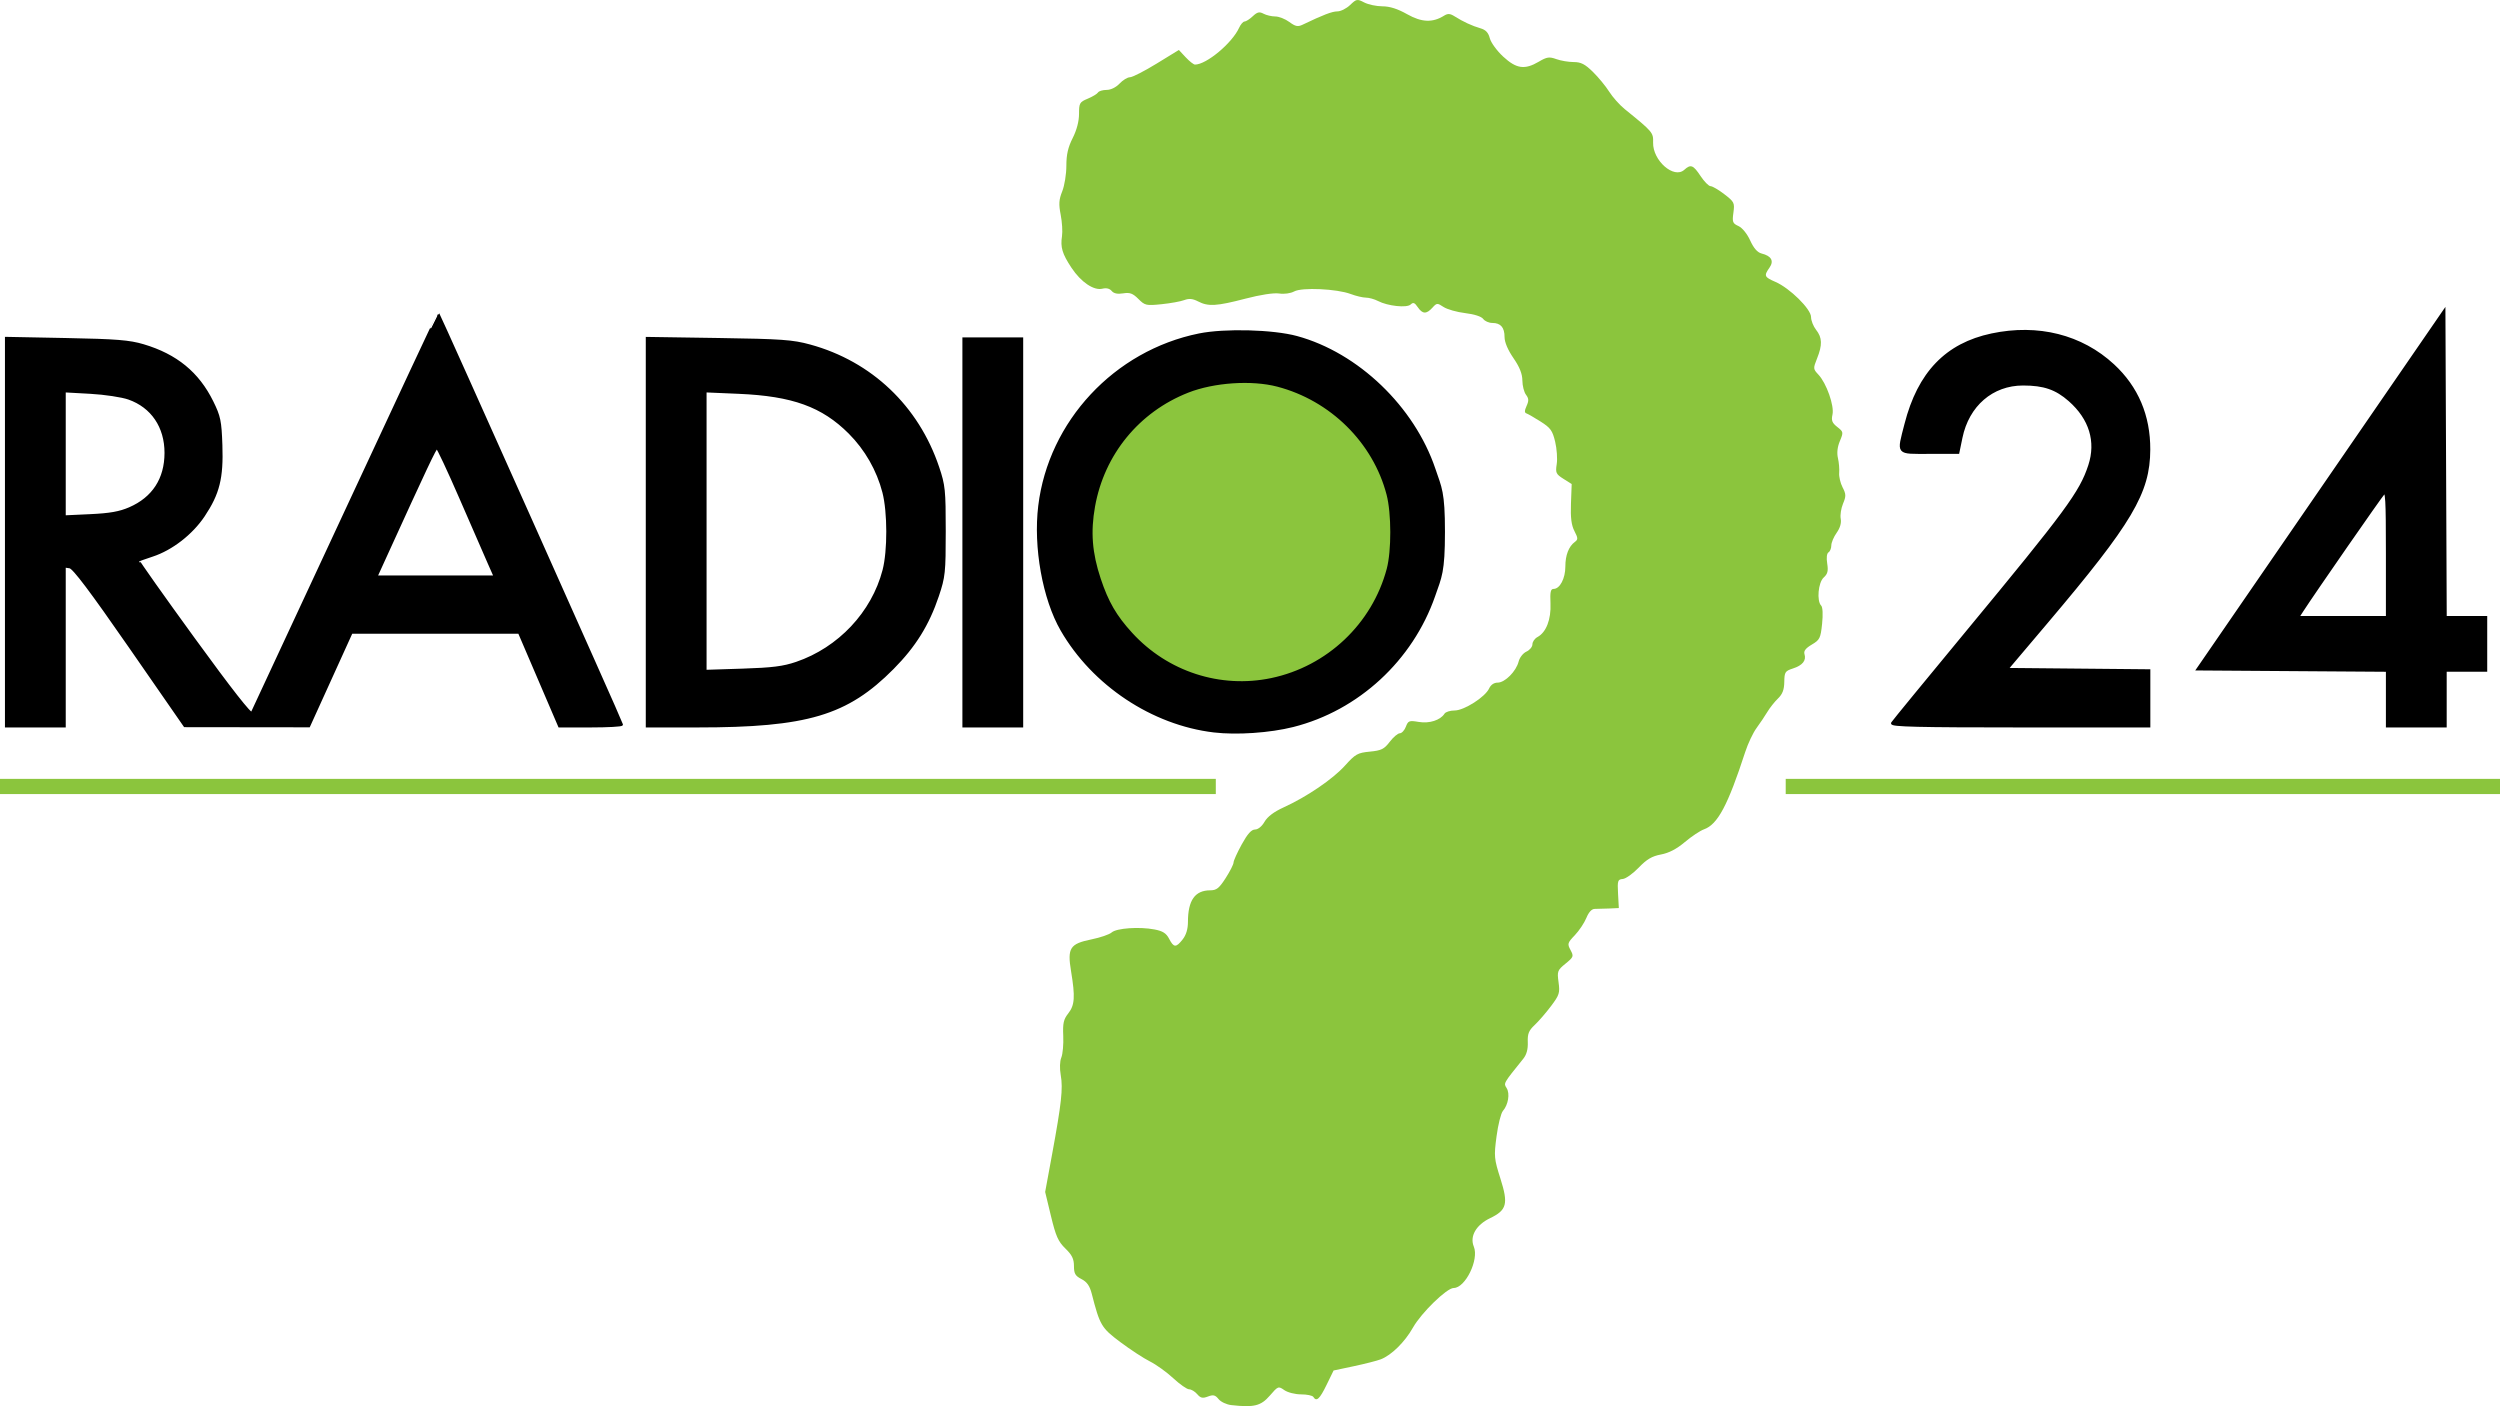
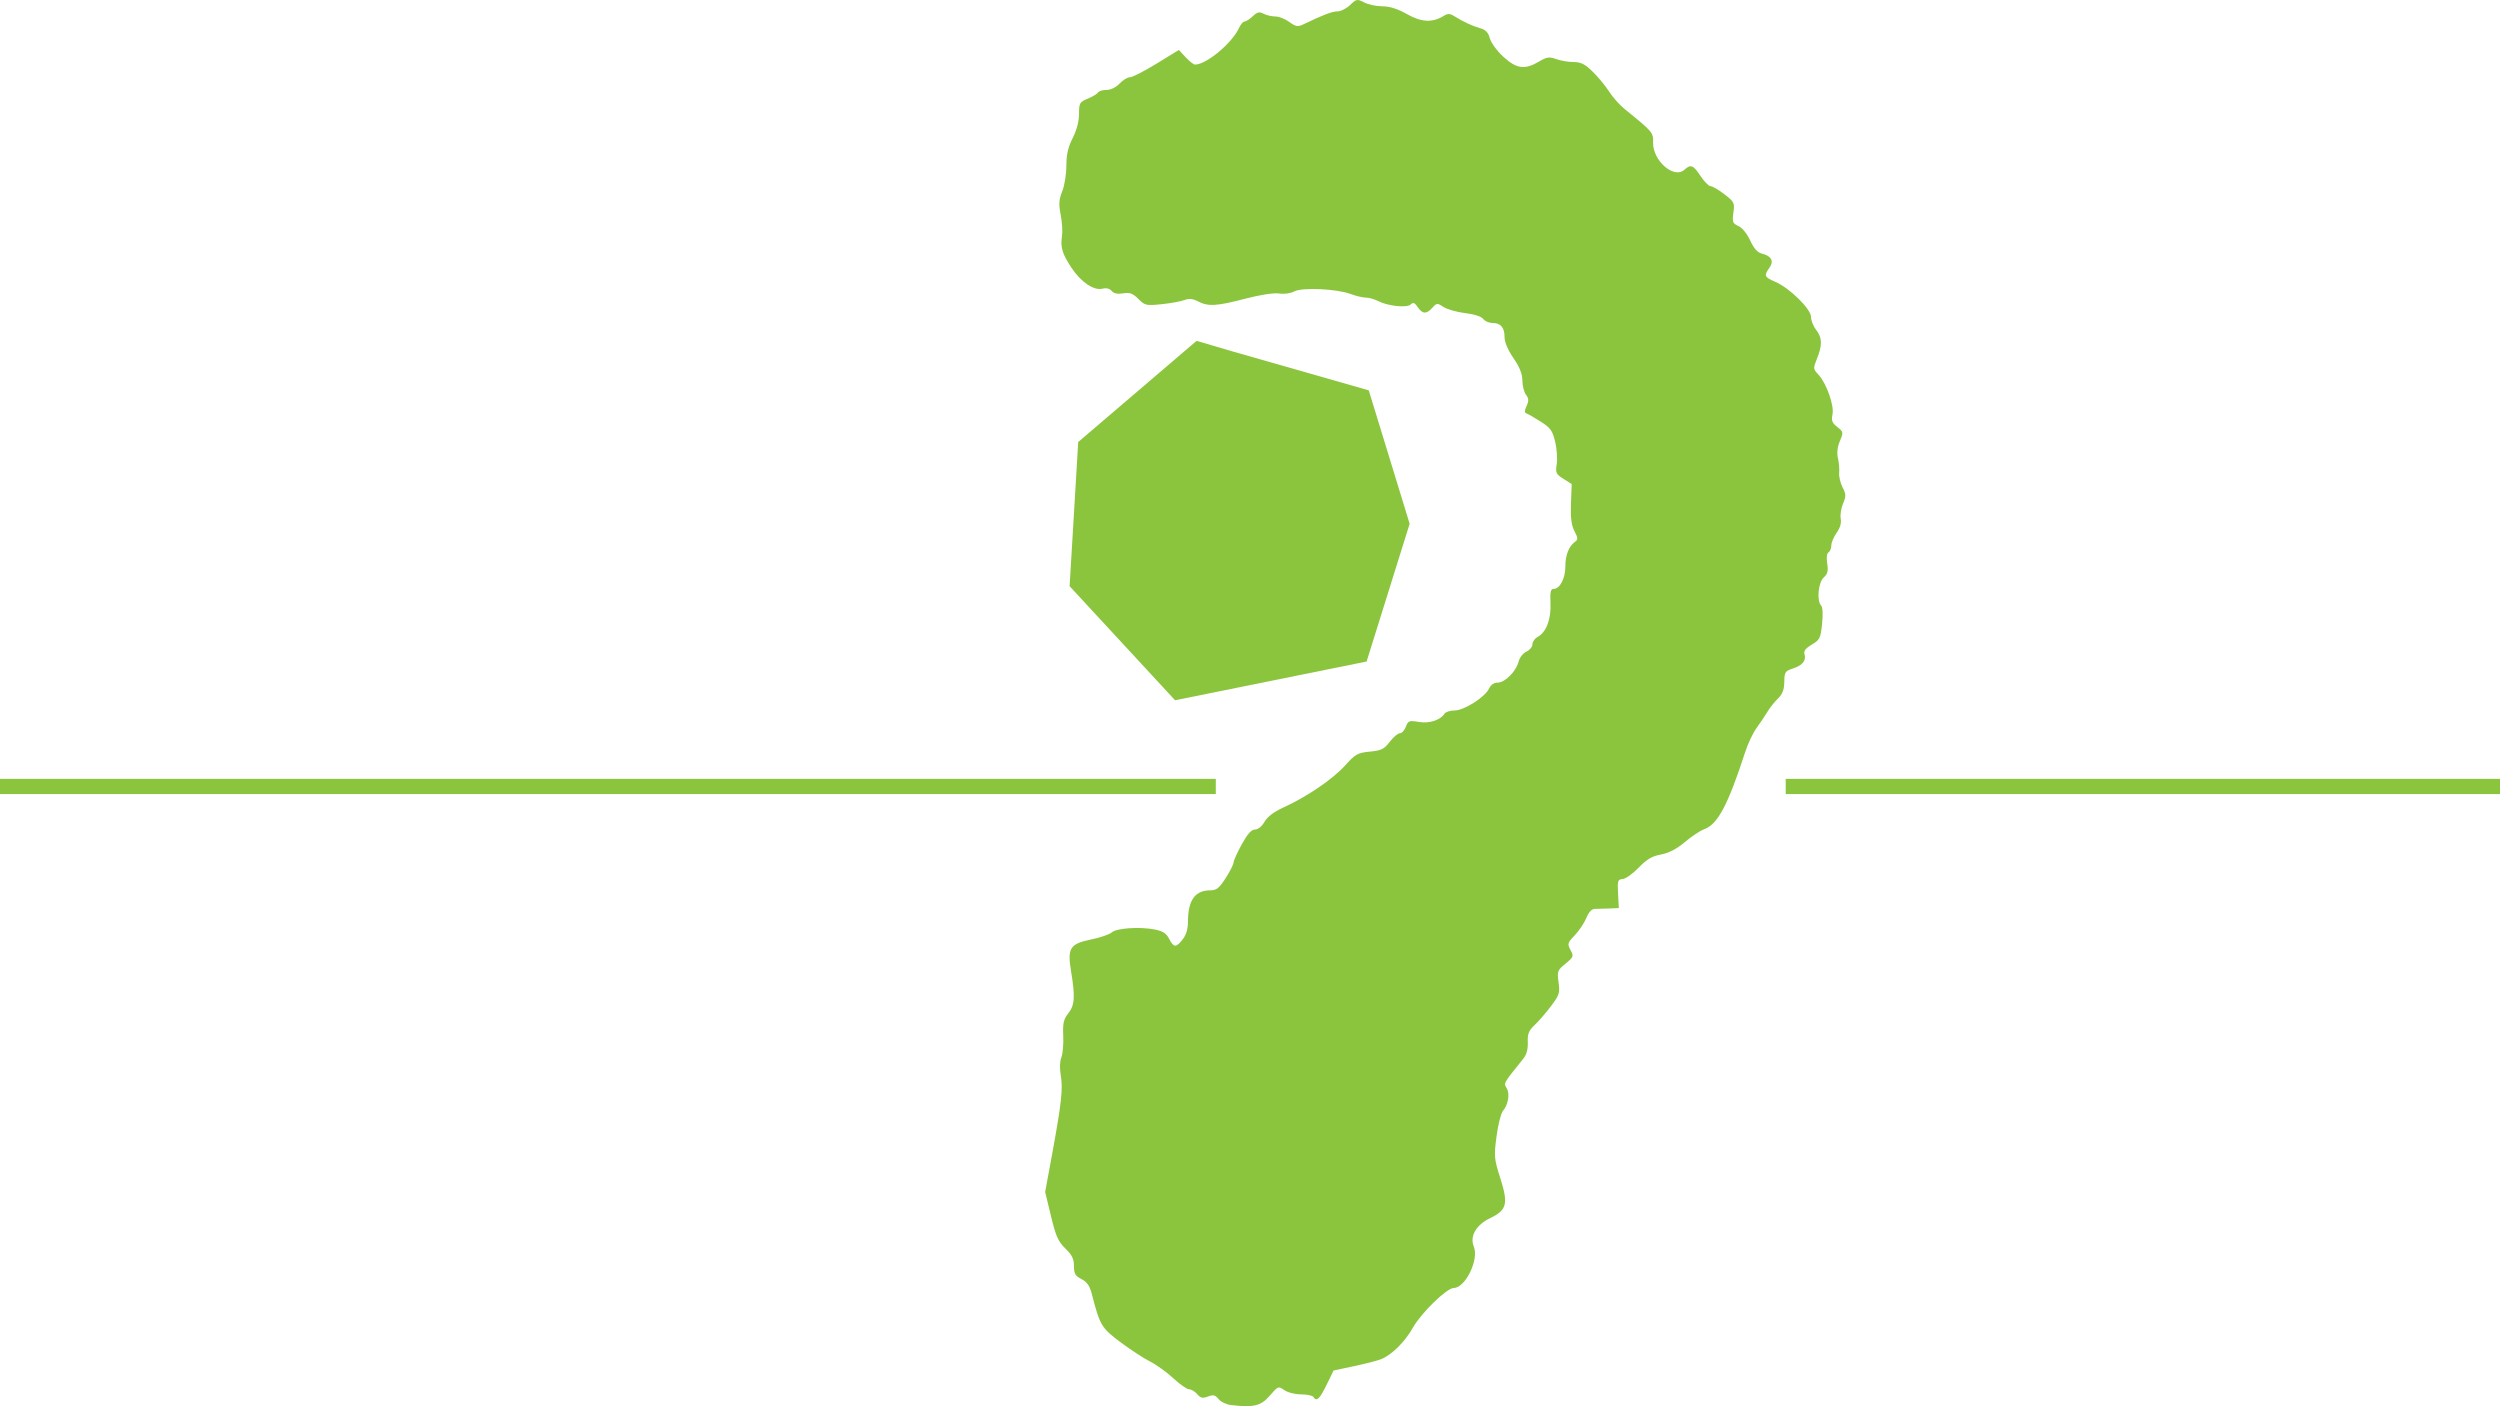
<svg xmlns="http://www.w3.org/2000/svg" version="1.0" width="987" height="555.15" id="svg2">
  <defs id="defs5" />
  <g transform="translate(-11, -1.501)" id="g2384">
    <path d="M 497.1,556.234 C 495.23,556.023 492.974,554.955 492.088,553.86 C 490.769,552.231 490.004,552.048 487.889,552.852 C 485.795,553.648 484.991,553.47 483.661,551.918 C 482.758,550.863 481.321,550 480.467,550 C 479.613,550 476.796,548.032 474.207,545.627 C 471.618,543.222 467.475,540.241 465,539.001 C 462.525,537.762 457.275,534.332 453.332,531.38 C 445.82,525.753 445.239,524.771 442.018,512.257 C 441.219,509.15 440.133,507.603 437.963,506.481 C 435.506,505.21 435,504.33 435,501.325 C 435,498.52 434.234,496.958 431.607,494.407 C 428.775,491.657 427.834,489.538 425.921,481.603 L 423.629,472.094 L 426.352,457.297 C 430.071,437.089 430.711,431.256 429.786,426 C 429.31,423.297 429.401,420.501 430.015,418.998 C 430.577,417.622 430.917,413.786 430.769,410.473 C 430.547,405.489 430.89,403.956 432.751,401.59 C 435.31,398.337 435.527,395.077 433.858,384.972 C 432.334,375.742 433.383,374.107 441.955,372.359 C 445.425,371.651 448.991,370.426 449.882,369.637 C 451.808,367.929 460.78,367.299 466.794,368.449 C 470.076,369.076 471.437,369.945 472.57,372.135 C 474.401,375.677 475.292,375.715 477.927,372.365 C 479.28,370.646 480,368.265 480,365.514 C 480,356.927 482.771,353 488.83,353 C 491.276,353 492.332,352.158 494.896,348.162 C 496.603,345.502 498,342.746 498,342.039 C 498,341.332 499.454,338.109 501.231,334.877 C 503.514,330.723 505.054,328.998 506.481,328.994 C 507.68,328.99 509.202,327.753 510.23,325.948 C 511.367,323.95 513.938,322.005 517.73,320.276 C 526.976,316.058 537.145,309.136 542.01,303.748 C 546.116,299.199 546.992,298.707 551.809,298.244 C 556.356,297.807 557.461,297.263 559.668,294.368 C 561.081,292.516 562.87,291 563.643,291 C 564.417,291 565.492,289.836 566.033,288.413 C 566.939,286.03 567.339,285.881 571.123,286.521 C 575.315,287.229 579.648,285.837 581.3,283.252 C 581.74,282.563 583.53,282 585.279,282 C 589.036,282 597.372,276.674 598.915,273.288 C 599.567,271.855 600.83,271 602.291,271 C 605.149,271 609.609,266.506 610.557,262.67 C 610.943,261.109 612.32,259.356 613.628,258.76 C 614.933,258.165 616,256.867 616,255.875 C 616,254.882 616.895,253.591 617.99,253.006 C 621.432,251.163 623.411,246.061 623.131,239.75 C 622.929,235.184 623.186,234 624.381,234 C 626.83,234 629,229.87 629,225.212 C 629,220.667 630.325,217.239 632.781,215.428 C 634.045,214.495 634.02,213.939 632.586,211.166 C 631.379,208.832 631.012,205.917 631.219,200.287 L 631.5,192.596 L 628.254,190.548 C 625.29,188.677 625.06,188.173 625.597,184.721 C 625.921,182.643 625.638,178.66 624.969,175.87 C 623.918,171.489 623.138,170.409 619.24,167.938 C 616.759,166.364 614.232,164.911 613.626,164.709 C 612.833,164.444 612.852,163.62 613.695,161.77 C 614.627,159.724 614.58,158.822 613.465,157.35 C 612.694,156.332 612.049,153.802 612.032,151.726 C 612.01,149.084 610.95,146.426 608.5,142.864 C 606.296,139.66 605,136.595 605,134.588 C 605,130.773 603.465,129 600.16,129 C 598.818,129 597.199,128.287 596.561,127.415 C 595.86,126.456 593.05,125.548 589.451,125.117 C 586.178,124.725 582.336,123.635 580.913,122.694 C 578.439,121.059 578.245,121.072 576.508,122.992 C 574.153,125.594 572.603,125.529 570.717,122.75 C 569.515,120.978 568.924,120.757 567.936,121.709 C 566.444,123.147 558.889,122.346 555.049,120.343 C 553.647,119.611 551.497,119.01 550.27,119.006 C 549.044,119.003 546.344,118.362 544.27,117.582 C 538.787,115.519 525.002,114.886 521.949,116.557 C 520.533,117.331 518.023,117.676 516,117.373 C 513.87,117.055 508.639,117.858 502.641,119.425 C 491.278,122.392 488.024,122.581 484.007,120.503 C 481.89,119.409 480.429,119.267 478.567,119.974 C 477.168,120.507 473.13,121.238 469.595,121.6 C 463.51,122.224 463.022,122.113 460.432,119.523 C 458.22,117.311 457.068,116.89 454.41,117.321 C 452.188,117.681 450.723,117.371 449.886,116.363 C 449.1,115.416 447.774,115.091 446.252,115.473 C 442.866,116.323 437.78,112.893 434.029,107.231 C 430.372,101.709 429.598,99.13 430.278,94.737 C 430.554,92.957 430.321,89.16 429.761,86.299 C 428.936,82.081 429.051,80.329 430.372,77.029 C 431.267,74.791 432,70.254 432,66.947 C 432,62.515 432.657,59.636 434.5,56 C 436.086,52.871 437,49.39 437,46.482 C 437,42.206 437.23,41.802 440.432,40.464 C 442.319,39.676 444.146,38.573 444.491,38.015 C 444.836,37.457 446.363,37 447.885,37 C 449.543,37 451.592,35.998 453,34.5 C 454.292,33.125 456.137,32 457.101,32 C 458.064,32 462.803,29.576 467.632,26.614 L 476.411,21.228 L 479.106,24.114 C 480.589,25.701 482.242,27 482.779,27 C 487.285,27 497.425,18.55 500.183,12.498 C 500.809,11.124 501.782,10 502.346,10 C 502.91,10 504.37,9.061 505.591,7.914 C 507.382,6.232 508.204,6.039 509.84,6.914 C 510.956,7.511 513.041,8 514.475,8 C 515.908,8 518.406,8.98 520.026,10.177 C 522.431,11.955 523.385,12.155 525.235,11.267 C 533.431,7.334 536.92,6 539.011,6 C 540.32,6 542.578,4.863 544.028,3.473 C 546.532,1.074 546.815,1.023 549.583,2.467 C 551.187,3.303 554.419,3.99 556.765,3.994 C 559.681,3.998 562.773,4.983 566.536,7.107 C 572.287,10.353 576.586,10.525 581.123,7.691 C 582.593,6.773 583.488,6.826 585.25,7.937 C 588.661,10.087 592.181,11.718 595.437,12.657 C 597.57,13.272 598.595,14.356 599.181,16.619 C 599.625,18.333 602.006,21.594 604.472,23.867 C 609.688,28.675 612.964,29.134 618.55,25.838 C 621.719,23.968 622.649,23.833 625.428,24.838 C 627.196,25.477 630.279,26 632.281,26 C 635.157,26 636.744,26.809 639.861,29.864 C 642.029,31.989 644.923,35.501 646.291,37.669 C 647.659,39.836 650.414,42.935 652.412,44.555 C 663.561,53.593 663.749,53.814 663.645,57.769 C 663.458,64.887 671.859,72.248 675.946,68.549 C 678.501,66.237 679.475,66.608 682.381,71 C 683.837,73.2 685.615,75 686.332,75 C 687.05,75 689.499,76.431 691.774,78.18 C 695.697,81.195 695.883,81.574 695.349,85.471 C 694.842,89.17 695.042,89.698 697.349,90.749 C 698.849,91.433 700.768,93.795 701.975,96.444 C 703.369,99.506 704.827,101.169 706.477,101.584 C 710.361,102.558 711.45,104.519 709.587,107.18 C 707.33,110.401 707.53,110.878 711.939,112.791 C 717.623,115.258 726,123.52 726,126.661 C 726,128.049 726.9,130.329 728,131.727 C 730.426,134.811 730.52,137.661 728.372,143.029 C 726.797,146.964 726.815,147.174 728.915,149.409 C 732.097,152.797 735.226,161.693 734.461,165.176 C 733.947,167.516 734.312,168.457 736.351,170.062 C 738.795,171.984 738.829,172.166 737.382,175.628 C 736.408,177.959 736.141,180.304 736.618,182.354 C 737.02,184.084 737.24,186.702 737.107,188.17 C 736.975,189.639 737.58,192.22 738.452,193.907 C 739.843,196.596 739.864,197.389 738.63,200.343 C 737.856,202.196 737.445,204.878 737.717,206.302 C 738.036,207.97 737.462,209.947 736.106,211.851 C 734.948,213.478 734,215.725 734,216.845 C 734,217.965 733.502,219.19 732.892,219.567 C 732.217,219.984 732.017,221.706 732.381,223.981 C 732.852,226.927 732.559,228.089 730.989,229.51 C 728.824,231.469 728.176,238.776 730.005,240.605 C 730.608,241.208 730.752,244.081 730.364,247.789 C 729.769,253.483 729.449,254.127 726.293,255.989 C 723.873,257.418 723.028,258.522 723.411,259.755 C 724.195,262.274 722.648,264.19 718.835,265.422 C 715.77,266.413 715.495,266.841 715.438,270.711 C 715.393,273.81 714.732,275.544 712.938,277.28 C 711.597,278.576 709.712,280.957 708.749,282.569 C 707.786,284.181 705.869,287.036 704.489,288.913 C 703.109,290.79 701.089,295.065 700.001,298.413 C 693.162,319.448 689.137,326.996 683.735,328.921 C 682.214,329.463 678.813,331.725 676.177,333.948 C 672.928,336.688 669.892,338.267 666.748,338.855 C 663.195,339.518 661.142,340.73 657.967,344.034 C 655.688,346.406 652.85,348.428 651.662,348.526 C 649.682,348.689 649.526,349.18 649.806,354.352 L 650.113,360 L 646.306,360.178 C 644.213,360.276 641.66,360.347 640.633,360.336 C 639.421,360.323 638.249,361.576 637.292,363.908 C 636.482,365.884 634.429,368.954 632.731,370.732 C 629.845,373.752 629.734,374.135 631.042,376.578 C 632.367,379.054 632.262,379.338 629.064,381.948 C 625.878,384.548 625.723,384.963 626.319,389.308 C 626.895,393.512 626.636,394.33 623.346,398.706 C 621.365,401.343 618.453,404.71 616.876,406.189 C 614.543,408.378 614.04,409.642 614.17,412.979 C 614.277,415.713 613.693,417.873 612.415,419.46 C 604.398,429.421 604.58,429.098 605.83,431.1 C 607.185,433.268 606.458,437.661 604.34,440.107 C 603.575,440.991 602.449,445.491 601.838,450.107 C 600.787,458.051 600.87,458.946 603.376,466.839 C 606.543,476.813 605.902,479.254 599.282,482.438 C 593.75,485.099 591.178,489.601 592.864,493.673 C 594.984,498.79 589.521,510 584.906,510 C 582.195,510 572.132,519.796 568.827,525.652 C 565.617,531.34 560.36,536.521 556.139,538.156 C 554.688,538.718 549.9,539.942 545.5,540.875 L 537.5,542.572 L 534.713,548.286 C 531.983,553.883 530.74,555.007 529.5,553 C 529.16,552.45 526.984,552 524.663,552 C 522.332,552 519.373,551.249 518.047,550.321 C 515.701,548.677 515.577,548.725 512.302,552.513 C 508.791,556.575 506.057,557.244 497.1,556.234 z M 11,312 L 11,309 L 251,309 L 491,309 L 491,312 L 491,315 L 251,315 L 11,315 L 11,312 z M 716,312 L 716,309 L 857,309 L 998,309 L 998,312 L 998,315 L 857,315 L 716,315 L 716,312 z" id="path2390" style="fill:#8bc53d" />
    <path d="M 483.412,136.069 L 436.681,176.003 L 433.282,232.93 L 474.916,277.962 L 550.535,262.669 L 567.529,208.29 L 551.385,155.611 L 497.856,140.317 L 483.412,136.069 z" id="path3164" style="fill:#8bc53d;fill-opacity:1;fill-rule:evenodd;stroke:none;stroke-width:1px;stroke-linecap:butt;stroke-linejoin:miter;stroke-opacity:1" />
-     <path d="M 490.265,290.172 C 466.005,287.287 442.61,271.722 430.183,250.199 C 423.087,237.909 419.421,217.482 421.396,201.238 C 425.432,168.049 451.25,140.367 484.441,133.642 C 494.523,131.599 513.575,132.1 522.954,134.655 C 546.943,141.19 568.969,162.318 577.209,186.699 C 579.729,194.155 580.975,195.645 580.971,211.487 C 580.967,227.491 579.741,229.168 577.122,236.699 C 568.334,261.964 547.055,281.59 521.454,288.044 C 512.31,290.35 499.25,291.241 490.265,290.172 z M 512.954,269.7 C 535.214,265.042 553.153,248.084 558.969,226.199 C 560.883,218.998 560.854,204.153 558.911,196.694 C 553.51,175.957 536.55,159.197 515.368,153.663 C 505.185,151.003 490.214,152.011 479.954,156.046 C 460.374,163.748 446.534,180.655 442.825,201.404 C 441.023,211.487 441.681,219.868 445.078,230.089 C 448.14,239.303 451.347,244.827 457.617,251.687 C 471.712,267.109 492.694,273.939 512.954,269.7 z M 13.454,211.595 L 13.454,134.991 L 37.204,135.455 C 56.992,135.842 62.059,136.248 67.577,137.89 C 80.546,141.748 89.148,148.798 94.751,160.161 C 97.61,165.96 97.975,167.716 98.302,177.289 C 98.745,190.237 97.232,196.31 91.375,205.08 C 86.654,212.15 78.718,218.3 71.11,220.785 C 68.274,221.711 65.789,222.611 65.586,222.785 C 65.384,222.96 75.241,236.894 87.491,253.75 C 102.111,273.867 110.004,283.934 110.463,283.048 C 110.848,282.306 127.518,246.502 147.509,203.483 C 167.499,160.464 183.927,125.364 184.014,125.483 C 184.624,126.311 256.454,286.983 256.454,287.519 C 256.454,287.893 250.918,288.199 244.151,288.199 L 231.847,288.199 L 223.914,269.699 L 215.981,251.199 L 182.858,251.199 L 149.735,251.199 L 141.345,269.674 L 132.954,288.148 L 108.454,288.117 L 83.954,288.086 L 62.332,256.892 C 46.902,234.633 40.1,225.608 38.582,225.38 L 36.454,225.06 L 36.454,256.63 L 36.454,288.199 L 24.954,288.199 L 13.454,288.199 L 13.454,211.595 z M 203.975,223.65 C 202.625,220.598 197.623,209.123 192.859,198.15 C 188.095,187.177 183.88,178.199 183.492,178.199 C 182.88,178.199 179.186,186.011 162.876,221.802 L 159.505,229.199 L 182.967,229.199 L 206.429,229.199 L 203.975,223.65 z M 62.196,202.237 C 71.517,198.189 76.436,190.623 76.449,180.315 C 76.462,169.98 71.054,161.999 61.847,158.767 C 59.156,157.822 52.342,156.793 46.704,156.481 L 36.454,155.912 L 36.454,180.687 L 36.454,205.461 L 46.704,204.987 C 54.392,204.632 58.265,203.944 62.196,202.237 z M 266.454,211.607 L 266.454,135.015 L 294.704,135.443 C 319.595,135.821 323.88,136.126 330.741,138.004 C 354.838,144.602 373.238,162.081 381.3,186.033 C 383.685,193.116 383.881,195.03 383.879,211.199 C 383.877,227.533 383.698,229.233 381.191,236.699 C 377.39,248.021 372.114,256.515 363.454,265.25 C 345.341,283.522 329.626,288.199 286.348,288.199 L 266.454,288.199 L 266.454,211.607 z M 325.454,263.288 C 342.277,257.551 355.551,243.444 359.923,226.658 C 361.918,218.998 361.892,203.685 359.87,195.844 C 357.598,187.03 352.884,178.789 346.417,172.322 C 335.761,161.669 323.971,157.397 302.704,156.484 L 289.454,155.916 L 289.454,211.181 L 289.454,266.447 L 304.204,265.976 C 315.929,265.601 320.288,265.05 325.454,263.288 z M 391.454,211.699 L 391.454,135.199 L 402.954,135.199 L 414.454,135.199 L 414.454,211.699 L 414.454,288.199 L 402.954,288.199 L 391.454,288.199 L 391.454,211.699 z M 758.085,286.988 C 758.497,286.322 771.686,270.234 787.394,251.238 C 826.998,203.343 832.454,195.934 835.933,185.331 C 839.053,175.82 836.284,166.74 828.055,159.497 C 822.78,154.854 817.959,153.199 809.703,153.199 C 797.49,153.199 787.926,161.452 785.277,174.278 L 784.054,180.199 L 772.754,180.199 C 759.663,180.199 760.314,180.98 763.386,168.966 C 768.556,148.754 779.433,137.432 797.323,133.64 C 815.58,129.77 832.738,134.086 845.289,145.707 C 854.721,154.439 859.487,165.66 859.43,178.999 C 859.357,196.024 852.462,207.652 818.991,247.199 L 803.333,265.699 L 831.394,265.965 L 859.454,266.23 L 859.454,277.215 L 859.454,288.199 L 808.395,288.199 C 768.678,288.199 757.503,287.93 758.085,286.988 z M 953.454,277.211 L 953.454,266.223 L 916.044,265.961 L 878.634,265.699 L 927.294,194.98 L 975.954,124.26 L 976.212,184.73 L 976.47,245.199 L 984.462,245.199 L 992.454,245.199 L 992.454,255.699 L 992.454,266.199 L 984.454,266.199 L 976.454,266.199 L 976.454,277.199 L 976.454,288.199 L 964.954,288.199 L 953.454,288.199 L 953.454,277.211 z M 953.454,219.985 C 953.454,198.419 953.253,194.983 952.064,196.235 C 950.827,197.538 924.504,235.479 920.001,242.449 L 918.224,245.199 L 935.839,245.199 L 953.454,245.199 L 953.454,219.985 z" id="path2386" style="fill:#000000;stroke:#000000;stroke-opacity:1" />
  </g>
</svg>